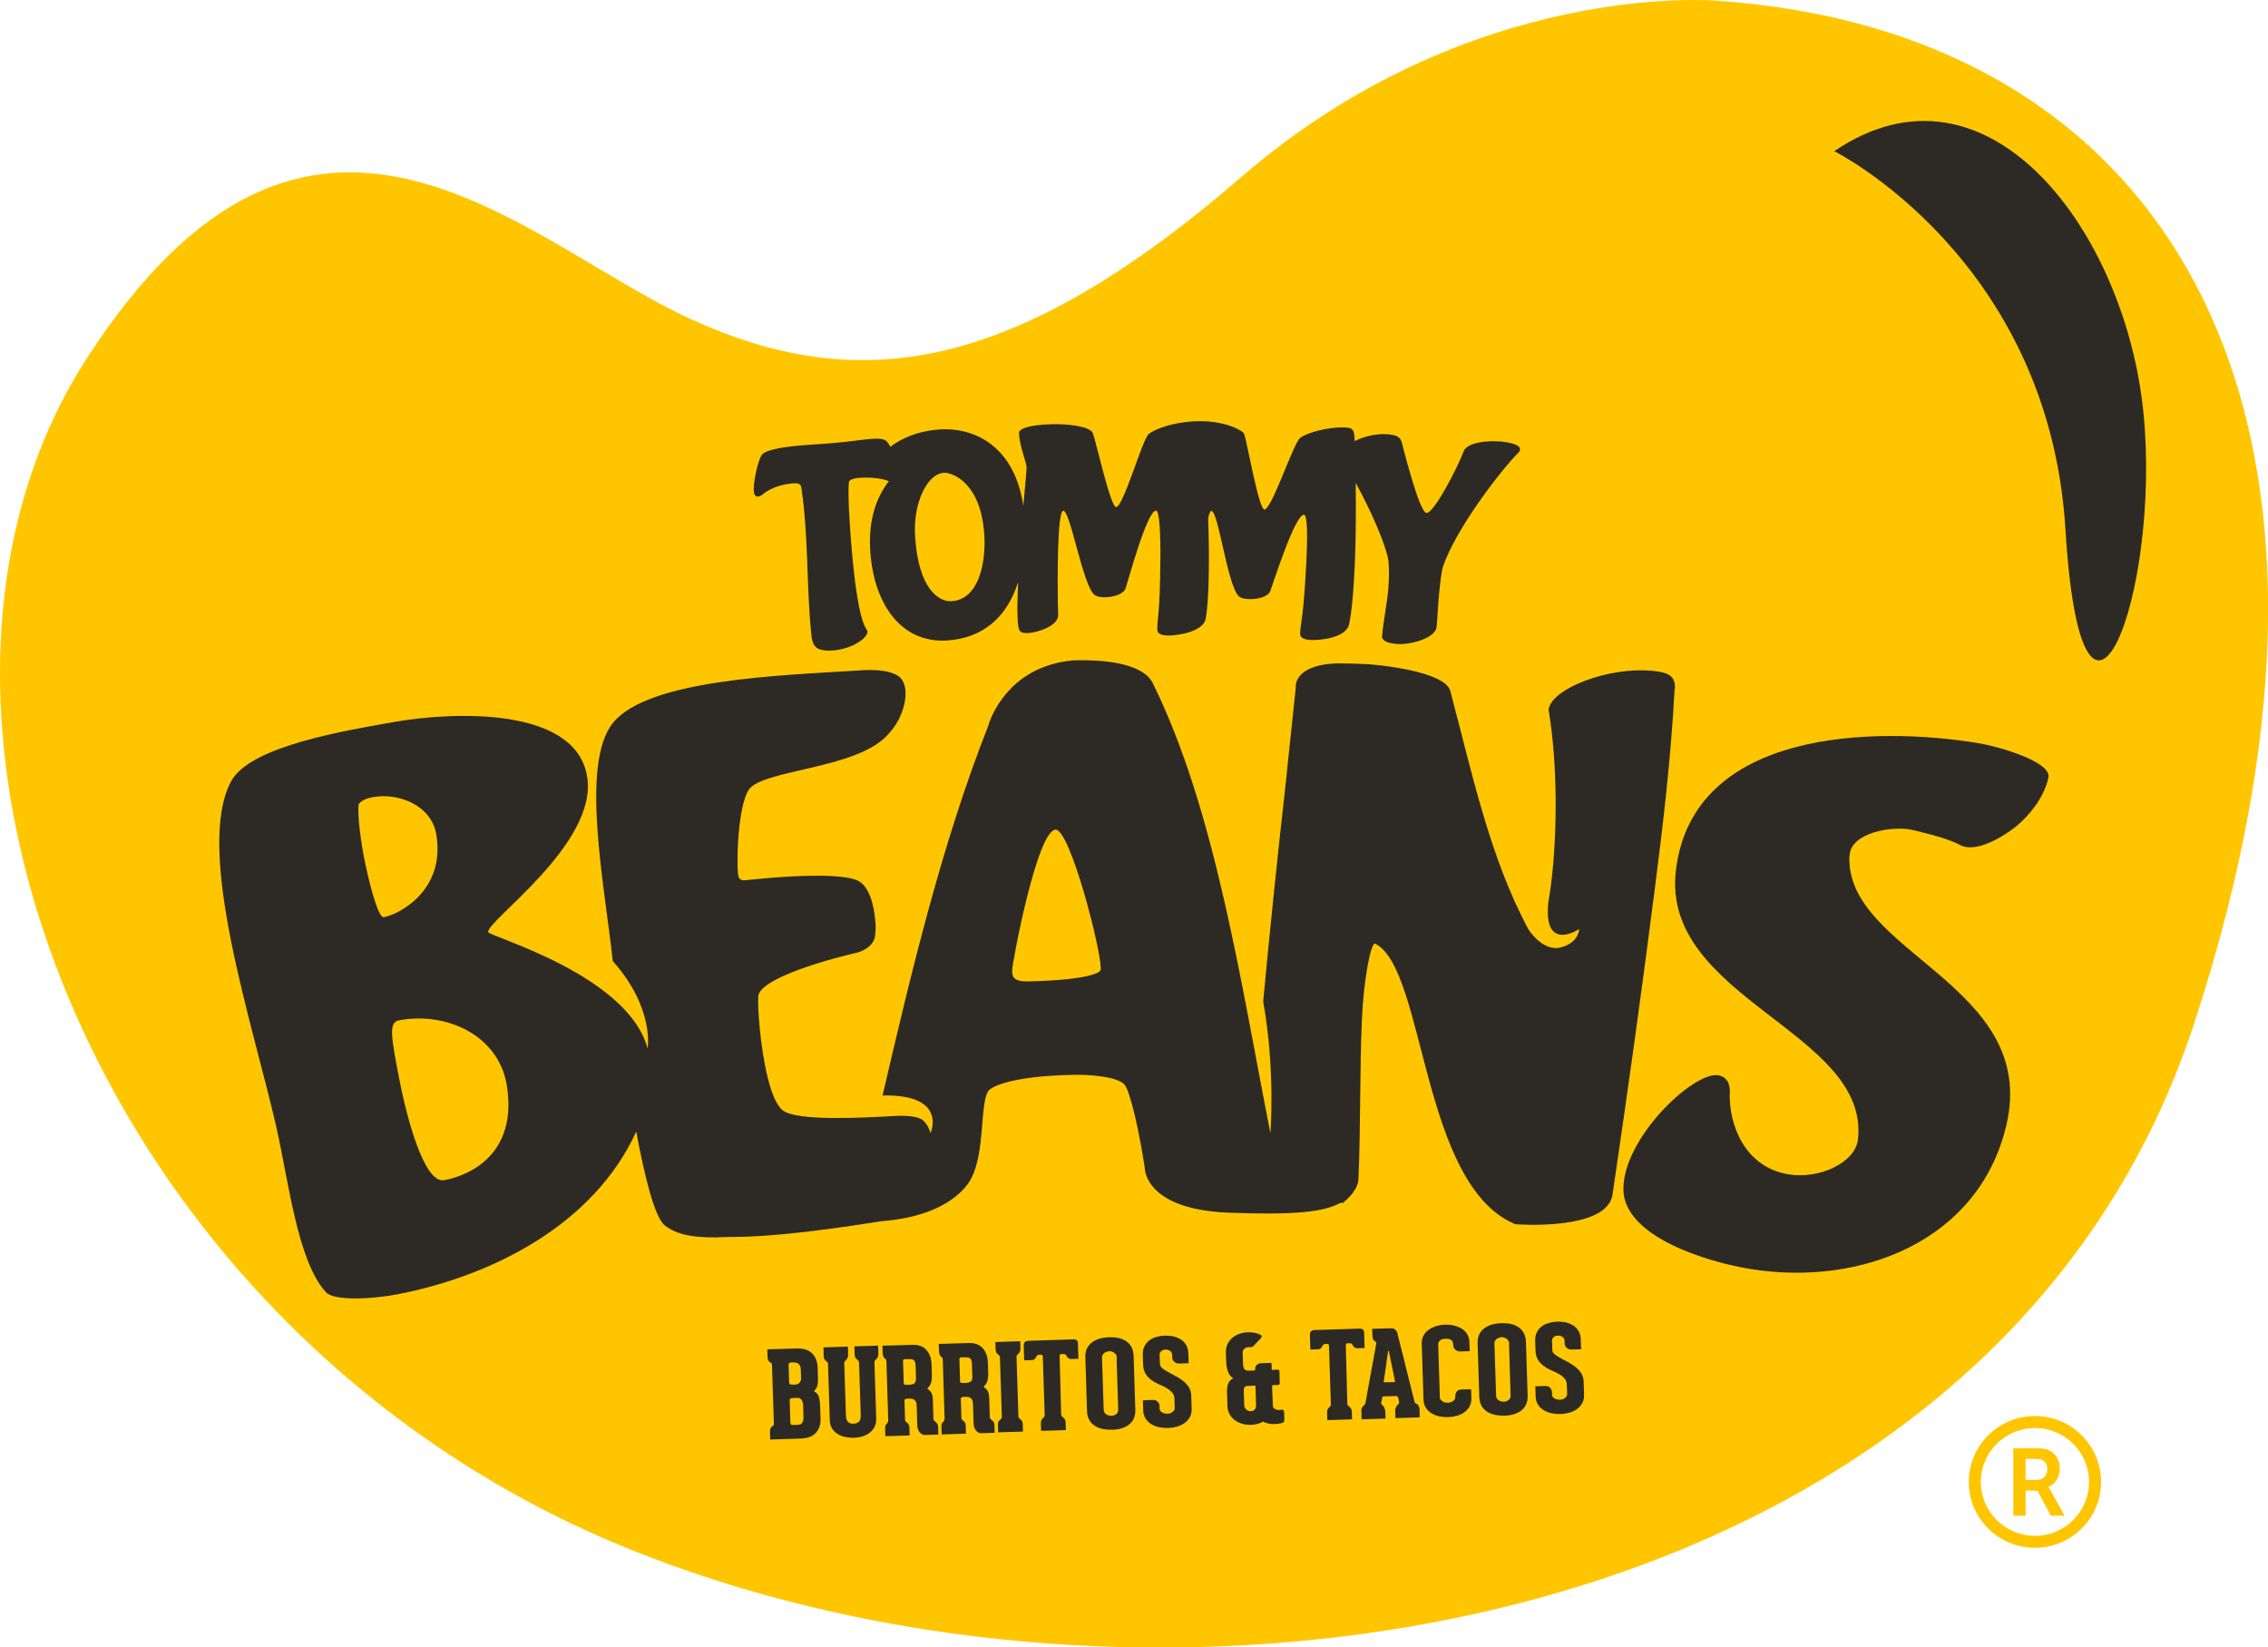
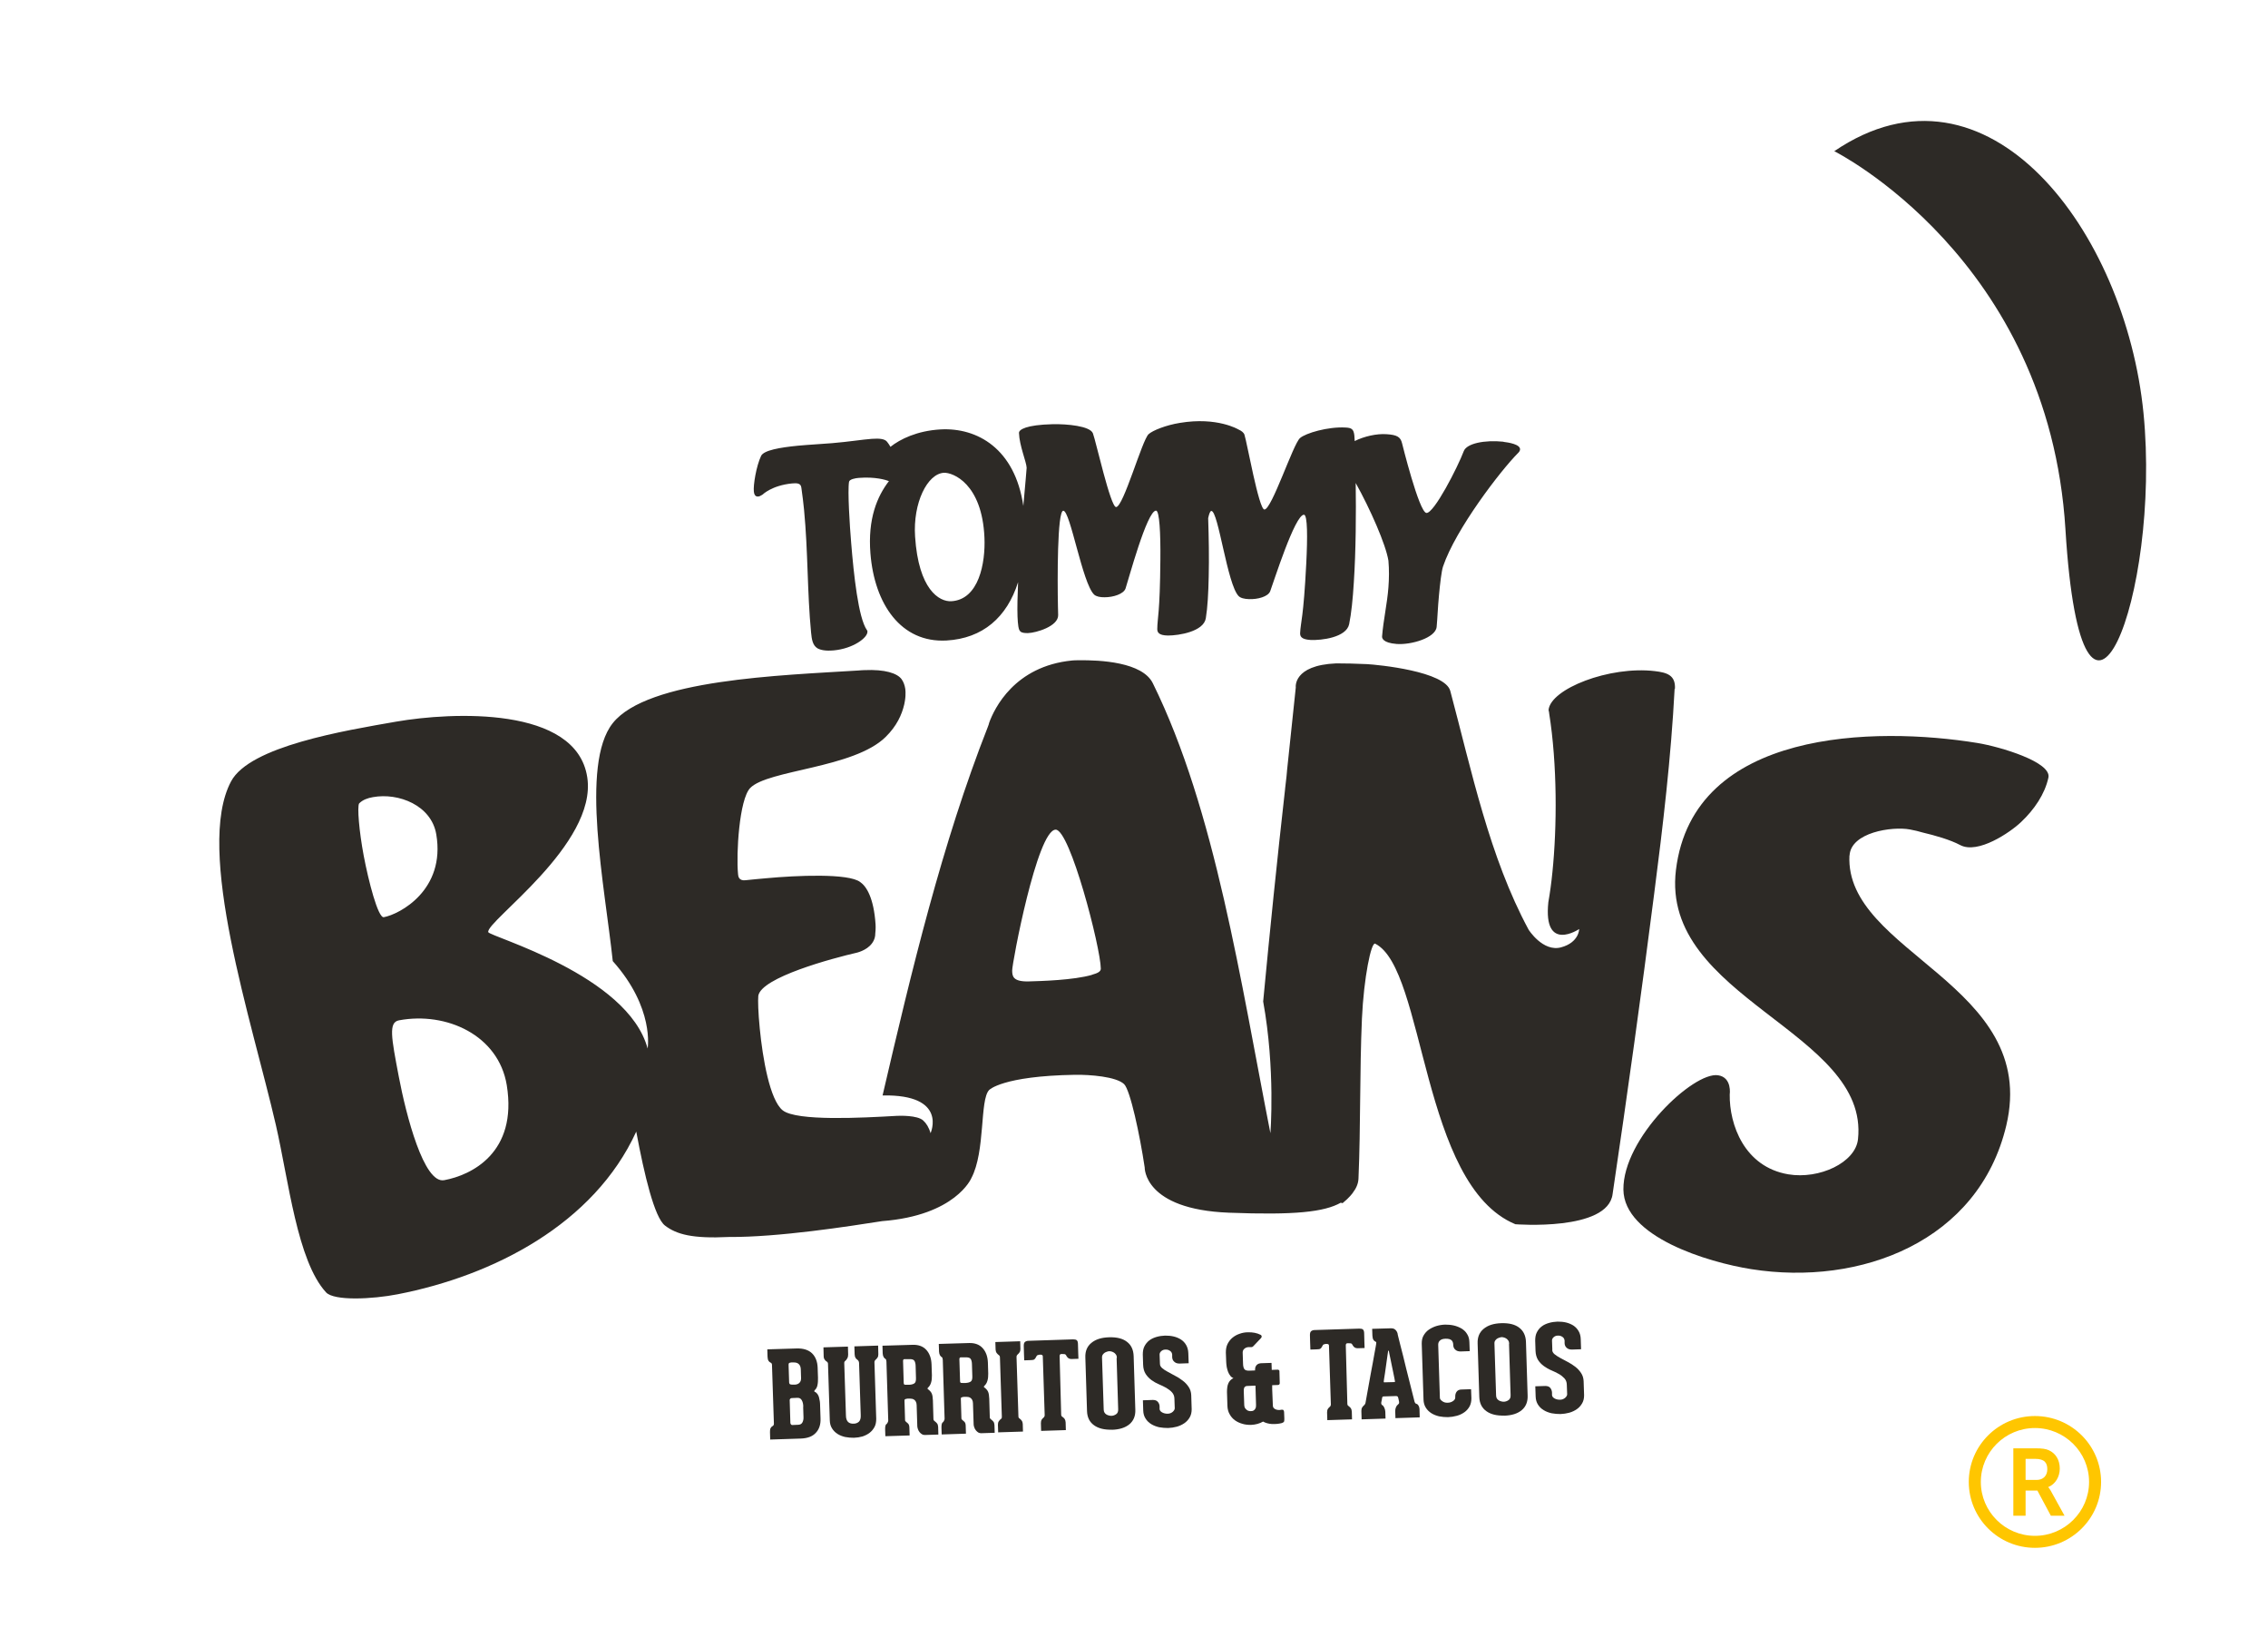
<svg xmlns="http://www.w3.org/2000/svg" width="84" height="61" viewBox="0 0 84 61" fill="none">
  <g clip-path="url(#clip0_2421_13740)">
-     <path d="M63.549 0.025C63.549 0.025 54.447 -0.768 45.984 6.547C37.513 13.867 31.768 14.655 25.545 11.797C19.309 8.93 11.477 0.403 3.172 13.337C-5.13 26.271 3.332 49.179 23.136 57.287C42.949 65.403 73.768 60.791 81.27 37.883C88.776 14.976 80.152 1.138 63.549 0.025Z" fill="#FFC600" />
    <path d="M68.502 31.681C68.547 30.818 70.077 30.592 70.733 30.712C70.914 30.744 71.071 30.785 71.211 30.826C71.665 30.933 72.23 31.093 72.601 31.291C73.253 31.636 74.449 30.826 74.857 30.436C75.34 29.98 75.735 29.405 75.867 28.793C75.991 28.218 74.086 27.651 73.244 27.512C69.467 26.896 62.711 26.986 62.072 32.211C61.491 36.967 69.24 38.195 68.815 42.179C68.724 43.05 67.38 43.675 66.233 43.482C64.6 43.206 64.048 41.633 64.064 40.528C64.064 40.528 64.159 39.892 63.631 39.814C62.72 39.678 60.105 42.142 60.126 44.048C60.146 45.794 63.235 46.735 64.86 46.993C68.91 47.634 73.29 45.967 74.308 41.67C75.542 36.45 68.312 35.283 68.498 31.673L68.502 31.681Z" fill="#2D2A26" />
    <path d="M62.035 25.503C62.06 25.002 61.746 24.904 61.293 24.85C59.606 24.649 57.428 25.507 57.354 26.288C57.354 26.317 57.379 26.374 57.375 26.403C57.68 28.313 57.668 30.617 57.498 32.285C57.457 32.7 57.404 33.077 57.346 33.406C57.148 35.3 58.488 34.4 58.488 34.4C58.488 34.4 58.488 34.897 57.816 35.078C57.144 35.258 56.616 34.425 56.616 34.425C55.16 31.726 54.504 28.539 53.717 25.594C53.544 24.854 51.02 24.612 50.632 24.591C50.207 24.571 49.828 24.563 49.489 24.563C47.877 24.632 47.992 25.454 47.992 25.454C47.861 26.69 47.794 27.306 47.667 28.539V28.547C47.667 28.588 47.642 28.822 47.596 29.204V29.216C47.3 31.837 47.032 34.458 46.784 37.082C47.242 39.604 47.052 41.958 47.052 41.958C45.959 36.413 45.015 29.993 42.697 25.298C42.313 24.517 40.755 24.435 39.942 24.448C39.864 24.448 39.785 24.448 39.711 24.456C37.567 24.665 36.824 26.247 36.639 26.752C36.626 26.805 36.61 26.859 36.589 26.908C34.89 31.225 33.756 35.969 32.688 40.561C35.121 40.516 34.465 41.958 34.465 41.958C34.404 41.744 34.304 41.588 34.193 41.489C33.975 41.288 33.311 41.313 33.216 41.317C31.925 41.391 29.504 41.522 28.988 41.112C28.514 40.734 28.246 39.189 28.139 38.076C28.081 37.493 28.069 37.045 28.085 36.873C28.193 36.191 30.824 35.484 31.752 35.271C31.945 35.217 32.313 35.065 32.403 34.704C32.403 34.704 32.403 34.696 32.403 34.692C32.411 34.663 32.416 34.634 32.416 34.605V34.585C32.44 34.392 32.428 34.223 32.428 34.223C32.362 33.246 32.09 32.819 31.863 32.663C31.438 32.326 29.488 32.416 28.378 32.519C28.069 32.547 27.916 32.56 27.607 32.593C27.36 32.617 27.343 32.449 27.335 32.367C27.261 31.615 27.38 29.602 27.784 29.179C28.436 28.502 31.628 28.448 32.803 27.286C33.212 26.883 33.401 26.464 33.488 26.091C33.488 26.078 33.492 26.066 33.496 26.054C33.504 26.017 33.513 25.976 33.517 25.939C33.558 25.684 33.529 25.503 33.525 25.487C33.508 25.38 33.467 25.253 33.393 25.15C33.232 24.928 32.779 24.78 32.02 24.813C31.945 24.813 31.875 24.821 31.805 24.826C28.927 25.006 23.982 25.154 22.695 26.776C21.474 28.313 22.406 32.852 22.695 35.587C24.25 37.325 23.986 38.824 23.986 38.824C23.256 36.096 18.13 34.679 18.084 34.515C17.977 34.125 22.126 31.27 21.751 28.785C21.351 26.128 16.707 26.37 14.682 26.719C12.748 27.056 9.25 27.631 8.558 28.933C7.209 31.459 9.333 37.822 10.216 41.65C10.694 43.732 11.007 46.685 12.075 47.852C12.372 48.176 13.795 48.107 14.736 47.922C18.278 47.232 21.998 45.326 23.565 41.9C23.866 43.519 24.242 45.084 24.629 45.379C25.058 45.708 25.648 45.868 26.992 45.802H27.001C28.828 45.815 31.438 45.408 32.671 45.215C35.397 45.005 35.975 43.625 35.975 43.625C36.503 42.631 36.28 40.725 36.635 40.36C36.635 40.36 37.113 39.842 39.814 39.797C40.371 39.789 41.34 39.863 41.633 40.142C41.86 40.36 42.215 42.015 42.396 43.227C42.396 43.227 42.351 44.78 45.514 44.903C47.951 44.997 49.044 44.878 49.659 44.533C49.679 44.537 49.704 44.545 49.725 44.55C49.984 44.34 50.1 44.172 50.1 44.172C50.1 44.168 50.104 44.163 50.108 44.159C50.228 44.003 50.306 43.831 50.314 43.642C50.397 41.695 50.356 39.67 50.442 37.715C50.512 36.195 50.785 34.868 50.933 34.942C52.797 35.875 52.62 43.876 56.125 45.33C56.125 45.33 59.552 45.601 59.726 44.213C60.274 40.516 60.79 36.811 61.264 33.106C61.59 30.588 61.891 28.033 62.023 25.507L62.035 25.503ZM13.3 29.75C13.437 29.611 13.622 29.549 13.812 29.516C14.756 29.344 15.977 29.816 16.158 30.892C16.509 32.958 14.797 33.854 14.216 33.961C14.002 34.002 13.647 32.617 13.47 31.681C13.3 30.773 13.226 29.878 13.3 29.75ZM16.447 43.699C15.701 43.835 15.045 41.313 14.769 39.859C14.492 38.405 14.385 37.854 14.777 37.78C16.538 37.452 18.464 38.331 18.769 40.179C19.177 42.689 17.453 43.514 16.451 43.699H16.447ZM40.445 36.096C39.761 36.294 38.556 36.326 38.103 36.339C37.501 36.355 37.492 36.133 37.488 35.936C37.48 35.686 38.412 30.736 39.097 30.72C39.629 30.707 40.763 35.086 40.771 35.866C40.771 35.977 40.651 36.035 40.445 36.092V36.096Z" fill="#2D2A26" />
    <path d="M55.692 16.356C54.974 16.282 54.323 16.422 54.215 16.701C53.989 17.301 53.11 19.017 52.83 18.993C52.558 18.968 51.927 16.409 51.927 16.409C51.869 16.175 51.737 16.101 51.349 16.077C50.99 16.052 50.525 16.155 50.174 16.331C50.17 16.233 50.166 16.159 50.161 16.122C50.133 15.883 50.054 15.842 49.836 15.83C49.18 15.793 48.355 16.04 48.149 16.22C47.893 16.438 47.101 18.874 46.829 18.866C46.623 18.857 46.186 16.381 46.091 16.097C46.066 16.019 45.984 15.953 45.864 15.9C45.864 15.9 45.081 15.428 43.703 15.658C43.188 15.74 42.693 15.937 42.54 16.077C42.297 16.302 41.608 18.775 41.336 18.775C41.13 18.775 40.585 16.319 40.478 16.044C40.371 15.773 39.517 15.695 38.985 15.707C37.995 15.732 37.736 15.908 37.74 16.031C37.756 16.508 38.016 17.104 38.024 17.321C38.024 17.366 37.971 17.95 37.901 18.734C37.591 16.611 36.193 15.826 34.836 15.9C33.97 15.949 33.335 16.261 32.98 16.545C32.943 16.479 32.902 16.418 32.853 16.356C32.766 16.249 32.576 16.229 32.288 16.249C31.945 16.274 31.45 16.356 30.819 16.409C30.432 16.442 29.978 16.463 29.545 16.504C28.881 16.57 28.287 16.672 28.188 16.882C28.007 17.264 27.895 17.966 27.92 18.196C27.928 18.27 27.953 18.401 28.085 18.385C28.131 18.381 28.18 18.352 28.242 18.315C28.242 18.315 28.58 17.974 29.335 17.9C29.52 17.884 29.665 17.888 29.681 18.065C29.722 18.364 29.755 18.611 29.78 18.878C29.929 20.426 29.896 21.934 30.04 23.421C30.065 23.68 30.098 23.893 30.275 24.004C30.386 24.066 30.568 24.111 30.881 24.082C31.599 24.016 32.143 23.61 32.127 23.384C32.127 23.363 32.127 23.351 32.11 23.334C31.789 22.883 31.619 21.26 31.525 20.102C31.471 19.469 31.389 18.171 31.446 17.839C31.463 17.744 31.69 17.703 31.809 17.695C32.428 17.646 32.816 17.773 32.923 17.814C32.49 18.377 32.135 19.206 32.238 20.492C32.387 22.365 33.368 23.811 35.059 23.716C36.395 23.638 37.294 22.862 37.707 21.556C37.686 22.053 37.674 22.501 37.686 22.829C37.699 23.129 37.723 23.318 37.781 23.367C37.781 23.367 37.814 23.45 38.078 23.441C38.371 23.433 39.2 23.191 39.191 22.776C39.191 22.644 39.187 22.575 39.183 22.443C39.163 21.498 39.154 18.915 39.381 18.911C39.641 18.907 40.086 21.597 40.523 22.016C40.598 22.086 40.746 22.119 40.915 22.115C41.233 22.115 41.616 21.995 41.687 21.79C41.794 21.474 42.482 18.907 42.816 18.907C42.944 18.907 42.986 19.749 42.977 20.706C42.961 22.739 42.866 22.862 42.862 23.289C42.862 23.404 42.903 23.527 43.258 23.532C43.666 23.532 44.582 23.384 44.66 22.891C44.726 22.492 44.755 21.946 44.767 21.346C44.784 20.669 44.771 19.913 44.747 19.186C44.784 19.017 44.821 18.919 44.866 18.919C45.126 18.923 45.452 21.634 45.873 22.069C45.943 22.143 46.091 22.18 46.26 22.184C46.578 22.197 46.965 22.094 47.044 21.893C47.163 21.581 47.963 19.042 48.297 19.059C48.429 19.067 48.429 19.909 48.38 20.862C48.277 22.895 48.174 23.014 48.153 23.437C48.149 23.552 48.182 23.675 48.537 23.696C48.945 23.716 49.865 23.602 49.968 23.113C50.05 22.714 50.104 22.176 50.141 21.572C50.219 20.398 50.227 18.981 50.211 17.884C50.751 18.853 51.325 20.155 51.423 20.759C51.452 21.084 51.448 21.429 51.423 21.749C51.378 22.349 51.238 22.944 51.188 23.564C51.184 23.626 51.213 23.803 51.725 23.844C52.257 23.885 53.172 23.622 53.209 23.211C53.242 22.858 53.251 22.505 53.296 22.032C53.337 21.597 53.387 21.162 53.444 20.981C53.914 19.584 55.597 17.403 56.216 16.783C56.265 16.738 56.294 16.689 56.298 16.648C56.319 16.45 55.857 16.381 55.68 16.36L55.692 16.356ZM35.236 22.262C34.783 22.287 34.02 21.827 33.892 19.868C33.809 18.623 34.346 17.539 34.96 17.506C35.29 17.49 36.375 17.904 36.461 19.905C36.502 20.837 36.259 22.205 35.232 22.262H35.236Z" fill="#2D2A26" />
    <path d="M50.483 49.232C50.508 49.253 50.525 49.302 50.525 49.38L50.533 49.692L50.541 49.914L50.281 49.922C50.203 49.922 50.145 49.889 50.104 49.819C50.087 49.786 50.075 49.766 50.059 49.754C50.046 49.741 50.013 49.737 49.96 49.737H49.902C49.865 49.737 49.844 49.766 49.844 49.815L49.902 51.98C49.902 52.009 49.91 52.029 49.922 52.041C49.935 52.054 49.947 52.066 49.964 52.074C49.984 52.091 50.005 52.111 50.03 52.14C50.05 52.169 50.063 52.214 50.067 52.267L50.075 52.555L49.16 52.584L49.151 52.296C49.151 52.247 49.16 52.202 49.18 52.169C49.201 52.136 49.225 52.111 49.246 52.095C49.263 52.083 49.271 52.07 49.279 52.054C49.287 52.037 49.291 52.021 49.291 51.996L49.221 49.819C49.221 49.799 49.213 49.782 49.193 49.774C49.176 49.766 49.16 49.758 49.143 49.762H49.098C49.098 49.762 49.056 49.77 49.032 49.778C49.007 49.786 48.986 49.811 48.97 49.852C48.949 49.893 48.928 49.922 48.904 49.938C48.879 49.955 48.834 49.963 48.768 49.963L48.533 49.971L48.524 49.725L48.516 49.433C48.516 49.364 48.529 49.318 48.562 49.289C48.594 49.265 48.636 49.248 48.685 49.248L50.343 49.195C50.405 49.195 50.45 49.203 50.475 49.224L50.483 49.232Z" fill="#2D2A26" />
    <path d="M52.467 51.976C52.492 51.988 52.516 52.013 52.537 52.045C52.558 52.078 52.57 52.12 52.574 52.169L52.582 52.481L51.683 52.51L51.675 52.251C51.675 52.197 51.683 52.148 51.704 52.103C51.725 52.058 51.745 52.029 51.77 52.013C51.786 52 51.799 51.988 51.807 51.976C51.815 51.963 51.824 51.943 51.819 51.918C51.819 51.894 51.811 51.873 51.807 51.852C51.807 51.836 51.799 51.816 51.795 51.795C51.791 51.774 51.786 51.758 51.782 51.746C51.774 51.721 51.766 51.705 51.749 51.7C51.733 51.692 51.716 51.692 51.692 51.692L51.271 51.705C51.242 51.705 51.226 51.705 51.213 51.713C51.201 51.717 51.197 51.733 51.188 51.766C51.188 51.783 51.184 51.799 51.18 51.82C51.18 51.84 51.172 51.857 51.168 51.877C51.164 51.898 51.16 51.922 51.156 51.943C51.156 51.972 51.16 51.988 51.168 52C51.176 52.013 51.184 52.025 51.201 52.033C51.226 52.045 51.25 52.078 51.271 52.124C51.292 52.169 51.304 52.218 51.308 52.271L51.316 52.526L50.43 52.555L50.421 52.243C50.421 52.193 50.43 52.148 50.45 52.115C50.471 52.083 50.492 52.058 50.512 52.041C50.529 52.029 50.541 52.017 50.549 52C50.562 51.984 50.57 51.963 50.574 51.943C50.644 51.544 50.71 51.183 50.768 50.867C50.793 50.731 50.817 50.6 50.842 50.472C50.867 50.345 50.887 50.226 50.904 50.127C50.925 50.025 50.937 49.943 50.949 49.881C50.962 49.819 50.966 49.786 50.966 49.782C50.97 49.758 50.974 49.737 50.974 49.717C50.974 49.696 50.966 49.684 50.949 49.68C50.916 49.667 50.887 49.643 50.867 49.61C50.846 49.577 50.834 49.523 50.83 49.458L50.821 49.203L51.518 49.183C51.589 49.183 51.642 49.199 51.683 49.24C51.725 49.281 51.749 49.326 51.762 49.376C51.762 49.388 51.77 49.433 51.791 49.511C51.811 49.589 51.836 49.688 51.865 49.807C51.894 49.926 51.931 50.062 51.968 50.209C52.005 50.357 52.042 50.509 52.079 50.665C52.17 51.027 52.273 51.438 52.389 51.894C52.397 51.931 52.422 51.963 52.459 51.988L52.467 51.976ZM51.621 51.175C51.642 51.175 51.654 51.175 51.663 51.166C51.667 51.162 51.671 51.15 51.663 51.134C51.663 51.13 51.654 51.097 51.646 51.039C51.634 50.982 51.621 50.916 51.605 50.834C51.589 50.752 51.572 50.665 51.551 50.575C51.531 50.481 51.514 50.394 51.498 50.316C51.481 50.238 51.469 50.168 51.456 50.115C51.444 50.062 51.44 50.033 51.44 50.029C51.44 50.016 51.436 50.012 51.428 50.012C51.419 50.012 51.415 50.016 51.411 50.025C51.411 50.025 51.411 50.057 51.399 50.111C51.391 50.168 51.382 50.234 51.37 50.316C51.358 50.398 51.345 50.485 51.333 50.579C51.32 50.674 51.308 50.76 51.296 50.842C51.283 50.924 51.271 50.994 51.263 51.051C51.255 51.109 51.25 51.142 51.25 51.146C51.25 51.162 51.25 51.175 51.255 51.179C51.259 51.183 51.275 51.187 51.296 51.183L51.621 51.175V51.175Z" fill="#2D2A26" />
    <path d="M53.63 52.473C53.519 52.473 53.411 52.465 53.304 52.444C53.197 52.419 53.102 52.382 53.016 52.329C52.933 52.276 52.863 52.21 52.809 52.124C52.756 52.041 52.727 51.943 52.723 51.828L52.657 49.754C52.657 49.639 52.673 49.54 52.723 49.454C52.772 49.367 52.834 49.294 52.917 49.236C52.999 49.179 53.094 49.133 53.197 49.1C53.304 49.068 53.411 49.051 53.523 49.047C53.634 49.047 53.741 49.055 53.849 49.08C53.956 49.105 54.051 49.146 54.137 49.195C54.22 49.248 54.29 49.314 54.339 49.4C54.393 49.483 54.418 49.581 54.422 49.696L54.434 50.029L54.096 50.041C54.022 50.041 53.956 50.025 53.906 49.98C53.853 49.938 53.828 49.881 53.824 49.807C53.824 49.774 53.82 49.741 53.812 49.712C53.803 49.684 53.791 49.659 53.77 49.635C53.75 49.614 53.721 49.597 53.684 49.585C53.647 49.573 53.597 49.569 53.539 49.569C53.482 49.569 53.436 49.581 53.399 49.593C53.362 49.61 53.337 49.626 53.317 49.651C53.296 49.672 53.284 49.696 53.275 49.725C53.267 49.754 53.267 49.774 53.267 49.799L53.329 51.758C53.329 51.799 53.358 51.84 53.416 51.881C53.469 51.922 53.539 51.943 53.614 51.939C53.692 51.939 53.758 51.918 53.816 51.877C53.873 51.84 53.898 51.795 53.898 51.75V51.705C53.898 51.635 53.915 51.577 53.952 51.528C53.989 51.479 54.051 51.45 54.129 51.45L54.484 51.438L54.496 51.775C54.496 51.889 54.475 51.988 54.43 52.074C54.381 52.161 54.319 52.234 54.236 52.292C54.154 52.349 54.063 52.395 53.956 52.423C53.849 52.452 53.741 52.469 53.63 52.473V52.473Z" fill="#2D2A26" />
    <path d="M55.713 52.415C55.432 52.423 55.214 52.37 55.049 52.251C54.884 52.132 54.797 51.959 54.789 51.729L54.727 49.741C54.719 49.511 54.793 49.331 54.95 49.203C55.106 49.072 55.325 49.002 55.605 48.994C55.89 48.986 56.113 49.039 56.269 49.162C56.426 49.281 56.509 49.458 56.517 49.688L56.579 51.676C56.587 51.906 56.513 52.087 56.36 52.214C56.208 52.341 55.993 52.411 55.709 52.419L55.713 52.415ZM55.894 49.758C55.894 49.704 55.882 49.659 55.857 49.63C55.836 49.597 55.807 49.573 55.779 49.556C55.75 49.54 55.721 49.528 55.688 49.52C55.659 49.511 55.634 49.511 55.618 49.511C55.601 49.511 55.577 49.515 55.548 49.524C55.519 49.532 55.49 49.544 55.457 49.561C55.428 49.577 55.403 49.602 55.379 49.635C55.358 49.663 55.346 49.704 55.35 49.758L55.411 51.672C55.411 51.717 55.424 51.754 55.44 51.783C55.461 51.812 55.482 51.836 55.511 51.852C55.539 51.869 55.568 51.881 55.601 51.889C55.634 51.898 55.663 51.902 55.692 51.902C55.754 51.902 55.816 51.881 55.869 51.844C55.927 51.807 55.952 51.742 55.948 51.655L55.89 49.766L55.894 49.758Z" fill="#2D2A26" />
    <path d="M57.49 49.984C57.49 50.045 57.523 50.099 57.577 50.144C57.635 50.189 57.705 50.238 57.791 50.283C57.878 50.329 57.968 50.378 58.068 50.431C58.166 50.481 58.257 50.542 58.344 50.608C58.43 50.674 58.501 50.752 58.558 50.838C58.616 50.924 58.649 51.027 58.653 51.146L58.67 51.66C58.67 51.775 58.649 51.873 58.599 51.959C58.55 52.046 58.484 52.12 58.402 52.177C58.319 52.235 58.224 52.28 58.121 52.309C58.014 52.337 57.907 52.354 57.795 52.358C57.684 52.358 57.577 52.35 57.465 52.329C57.358 52.304 57.259 52.267 57.173 52.214C57.086 52.161 57.016 52.095 56.962 52.009C56.909 51.926 56.88 51.828 56.876 51.713L56.863 51.331L57.23 51.319C57.313 51.319 57.375 51.339 57.416 51.388C57.457 51.438 57.478 51.495 57.482 51.565V51.655C57.486 51.705 57.515 51.746 57.573 51.779C57.63 51.812 57.696 51.828 57.775 51.828C57.853 51.828 57.915 51.803 57.968 51.758C58.018 51.713 58.043 51.668 58.043 51.627L58.03 51.278C58.03 51.179 57.997 51.097 57.94 51.035C57.882 50.974 57.812 50.916 57.729 50.871C57.647 50.826 57.556 50.781 57.457 50.739C57.358 50.698 57.267 50.645 57.181 50.583C57.098 50.522 57.024 50.448 56.966 50.358C56.909 50.267 56.876 50.152 56.871 50.012L56.859 49.639C56.859 49.52 56.876 49.417 56.921 49.331C56.966 49.244 57.024 49.17 57.102 49.113C57.177 49.055 57.267 49.014 57.366 48.986C57.465 48.957 57.573 48.94 57.684 48.936C57.795 48.936 57.903 48.944 58.006 48.969C58.109 48.994 58.2 49.035 58.278 49.084C58.356 49.138 58.418 49.203 58.468 49.289C58.517 49.372 58.542 49.47 58.546 49.585L58.558 49.959L58.22 49.971C58.146 49.971 58.08 49.955 58.03 49.91C57.977 49.865 57.952 49.811 57.948 49.737V49.643C57.944 49.581 57.915 49.532 57.865 49.499C57.816 49.466 57.758 49.45 57.7 49.454C57.639 49.454 57.585 49.474 57.544 49.511C57.502 49.548 57.482 49.589 57.482 49.635L57.494 49.984H57.49Z" fill="#2D2A26" />
    <path d="M47.431 52.198C47.431 52.198 47.452 52.198 47.468 52.198C47.485 52.198 47.497 52.198 47.51 52.198C47.522 52.198 47.535 52.21 47.543 52.227C47.551 52.243 47.559 52.263 47.559 52.288L47.568 52.518C47.568 52.576 47.568 52.613 47.559 52.633C47.551 52.654 47.526 52.674 47.481 52.691C47.357 52.724 47.233 52.732 47.11 52.728C46.986 52.719 46.875 52.691 46.78 52.637C46.652 52.711 46.504 52.752 46.334 52.76C46.223 52.76 46.116 52.752 46.013 52.719C45.91 52.691 45.815 52.645 45.736 52.588C45.658 52.53 45.592 52.456 45.543 52.366C45.493 52.28 45.464 52.177 45.46 52.058L45.444 51.545C45.444 51.417 45.456 51.31 45.493 51.224C45.53 51.138 45.592 51.072 45.683 51.027C45.637 51.011 45.596 50.982 45.567 50.941C45.534 50.9 45.505 50.85 45.485 50.797C45.464 50.744 45.448 50.682 45.435 50.62C45.423 50.555 45.419 50.493 45.415 50.431L45.402 50.078C45.402 49.963 45.419 49.856 45.464 49.766C45.51 49.676 45.567 49.598 45.642 49.536C45.716 49.474 45.806 49.421 45.906 49.388C46.005 49.351 46.112 49.331 46.223 49.331C46.396 49.327 46.553 49.355 46.689 49.425C46.706 49.429 46.718 49.446 46.726 49.47C46.734 49.495 46.726 49.52 46.706 49.544L46.417 49.848C46.396 49.869 46.376 49.881 46.351 49.881C46.326 49.881 46.289 49.881 46.239 49.881C46.227 49.881 46.211 49.881 46.186 49.889C46.161 49.893 46.136 49.906 46.112 49.922C46.087 49.939 46.066 49.959 46.05 49.984C46.033 50.008 46.025 50.041 46.025 50.082L46.038 50.477C46.038 50.579 46.058 50.653 46.087 50.694C46.116 50.736 46.178 50.756 46.277 50.752L46.483 50.744V50.736C46.483 50.736 46.483 50.699 46.487 50.67C46.487 50.641 46.499 50.612 46.512 50.588C46.524 50.559 46.549 50.534 46.578 50.514C46.607 50.493 46.648 50.481 46.697 50.477L47.093 50.464L47.102 50.723L47.324 50.715C47.324 50.715 47.349 50.715 47.357 50.723C47.365 50.731 47.37 50.736 47.378 50.744C47.386 50.752 47.386 50.76 47.386 50.768L47.398 51.216C47.398 51.237 47.39 51.253 47.378 51.265C47.361 51.278 47.349 51.282 47.332 51.282L47.118 51.29V51.434L47.143 52.046C47.143 52.107 47.176 52.148 47.229 52.177C47.287 52.206 47.353 52.214 47.431 52.206V52.198ZM46.314 52.251C46.314 52.251 46.347 52.251 46.371 52.247C46.396 52.247 46.417 52.235 46.442 52.218C46.466 52.202 46.483 52.181 46.499 52.148C46.516 52.12 46.52 52.075 46.52 52.021L46.499 51.306L46.285 51.315C46.248 51.315 46.211 51.315 46.186 51.319C46.157 51.319 46.132 51.331 46.116 51.343C46.095 51.356 46.083 51.376 46.075 51.405C46.066 51.434 46.062 51.471 46.066 51.528L46.083 52.025C46.083 52.07 46.095 52.107 46.112 52.136C46.132 52.165 46.153 52.19 46.178 52.206C46.202 52.227 46.227 52.239 46.256 52.243C46.285 52.251 46.306 52.251 46.318 52.251H46.314Z" fill="#2D2A26" />
    <path d="M30.188 51.536C30.259 51.582 30.308 51.647 30.333 51.738C30.358 51.828 30.374 51.927 30.374 52.033L30.39 52.522C30.399 52.744 30.341 52.921 30.217 53.052C30.094 53.188 29.908 53.258 29.652 53.266L28.526 53.303L28.518 53.023C28.518 52.962 28.522 52.916 28.539 52.884C28.555 52.851 28.576 52.826 28.605 52.81C28.621 52.801 28.634 52.793 28.646 52.777C28.658 52.761 28.663 52.74 28.663 52.711L28.592 50.542C28.592 50.493 28.572 50.464 28.535 50.452C28.506 50.44 28.481 50.415 28.46 50.382C28.44 50.349 28.432 50.3 28.427 50.234L28.419 49.963L29.5 49.93C29.755 49.922 29.945 49.984 30.077 50.111C30.205 50.239 30.275 50.415 30.283 50.637L30.296 51.011C30.296 51.101 30.296 51.191 30.279 51.274C30.267 51.356 30.23 51.425 30.176 51.475C30.16 51.491 30.155 51.504 30.16 51.516C30.16 51.528 30.172 51.536 30.188 51.545V51.536ZM29.227 51.175C29.227 51.216 29.24 51.241 29.256 51.253C29.273 51.261 29.302 51.269 29.335 51.269H29.446C29.516 51.265 29.57 51.241 29.611 51.2C29.652 51.158 29.673 51.097 29.669 51.019L29.66 50.727C29.66 50.629 29.636 50.559 29.59 50.514C29.545 50.468 29.487 50.448 29.409 50.448H29.306C29.265 50.452 29.236 50.46 29.223 50.473C29.211 50.485 29.203 50.51 29.207 50.551L29.227 51.175V51.175ZM29.751 52.091C29.751 51.988 29.731 51.906 29.694 51.844C29.66 51.783 29.603 51.754 29.529 51.758L29.326 51.767C29.302 51.767 29.285 51.775 29.269 51.791C29.252 51.807 29.248 51.824 29.248 51.844L29.273 52.691C29.273 52.691 29.281 52.728 29.294 52.74C29.306 52.756 29.322 52.765 29.339 52.765L29.557 52.756C29.636 52.756 29.689 52.724 29.718 52.67C29.747 52.617 29.764 52.547 29.759 52.469L29.747 52.095L29.751 52.091Z" fill="#2D2A26" />
    <path d="M32.523 49.824L32.531 50.144C32.531 50.193 32.523 50.238 32.498 50.271C32.473 50.304 32.453 50.333 32.428 50.349C32.416 50.362 32.407 50.374 32.399 50.386C32.391 50.398 32.387 50.419 32.387 50.444L32.453 52.534C32.453 52.649 32.436 52.748 32.391 52.834C32.345 52.92 32.283 52.995 32.209 53.052C32.135 53.109 32.044 53.155 31.945 53.188C31.846 53.216 31.739 53.233 31.628 53.237C31.517 53.237 31.409 53.229 31.302 53.208C31.195 53.183 31.1 53.146 31.017 53.093C30.935 53.04 30.865 52.97 30.815 52.888C30.762 52.806 30.737 52.707 30.733 52.592L30.667 50.505C30.667 50.477 30.663 50.46 30.65 50.444C30.642 50.431 30.63 50.419 30.613 50.411C30.588 50.398 30.564 50.374 30.543 50.341C30.518 50.308 30.506 50.263 30.506 50.206L30.498 49.889L31.405 49.861L31.413 50.156C31.413 50.206 31.405 50.255 31.38 50.296C31.356 50.337 31.335 50.37 31.31 50.386C31.294 50.398 31.285 50.411 31.277 50.423C31.269 50.435 31.269 50.456 31.269 50.481L31.331 52.411C31.331 52.526 31.364 52.608 31.413 52.654C31.463 52.699 31.533 52.719 31.615 52.715C31.698 52.715 31.764 52.686 31.813 52.641C31.863 52.592 31.884 52.51 31.879 52.395L31.817 50.468C31.817 50.44 31.809 50.419 31.797 50.394C31.785 50.374 31.768 50.358 31.752 50.345C31.727 50.333 31.706 50.308 31.686 50.275C31.665 50.242 31.657 50.197 31.653 50.144L31.644 49.852L32.523 49.824V49.824Z" fill="#2D2A26" />
    <path d="M34.634 52.637C34.655 52.65 34.68 52.674 34.704 52.703C34.729 52.732 34.742 52.777 34.746 52.83L34.754 53.118L34.251 53.134C34.214 53.134 34.176 53.126 34.144 53.105C34.111 53.085 34.082 53.056 34.057 53.028C34.032 52.995 34.012 52.962 33.999 52.921C33.983 52.884 33.979 52.847 33.974 52.814L33.95 52.029C33.95 51.976 33.937 51.935 33.921 51.902C33.904 51.869 33.884 51.844 33.859 51.828C33.834 51.812 33.809 51.799 33.785 51.795C33.756 51.791 33.735 51.787 33.711 51.787H33.611C33.562 51.795 33.529 51.803 33.517 51.812C33.504 51.82 33.496 51.84 33.5 51.869L33.521 52.58C33.521 52.608 33.533 52.629 33.562 52.65C33.587 52.67 33.607 52.687 33.624 52.703C33.649 52.728 33.665 52.752 33.669 52.777C33.678 52.806 33.682 52.843 33.682 52.896L33.69 53.151L32.791 53.179L32.783 52.937C32.783 52.888 32.783 52.843 32.791 52.806C32.799 52.769 32.811 52.74 32.836 52.728C32.853 52.715 32.865 52.695 32.877 52.67C32.89 52.645 32.898 52.621 32.898 52.596L32.832 50.456C32.832 50.431 32.832 50.407 32.824 50.374C32.824 50.345 32.811 50.325 32.799 50.321C32.774 50.308 32.75 50.284 32.729 50.251C32.708 50.218 32.696 50.173 32.692 50.111L32.684 49.828L33.797 49.795C34.02 49.787 34.193 49.852 34.313 49.988C34.432 50.123 34.494 50.3 34.502 50.522L34.515 50.924C34.515 51.019 34.511 51.109 34.486 51.187C34.465 51.265 34.424 51.335 34.366 51.385C34.362 51.385 34.358 51.397 34.354 51.409C34.354 51.421 34.354 51.434 34.374 51.442C34.441 51.491 34.486 51.545 34.511 51.602C34.535 51.66 34.548 51.742 34.552 51.853L34.572 52.543C34.572 52.572 34.581 52.588 34.593 52.6C34.605 52.613 34.618 52.625 34.634 52.633V52.637ZM33.913 50.6C33.913 50.497 33.892 50.423 33.863 50.382C33.834 50.341 33.772 50.321 33.673 50.325H33.488C33.459 50.333 33.442 50.358 33.447 50.403L33.471 51.208C33.471 51.237 33.48 51.257 33.492 51.265C33.504 51.274 33.533 51.274 33.574 51.274H33.678C33.756 51.27 33.818 51.253 33.863 51.224C33.908 51.196 33.929 51.13 33.925 51.023L33.913 50.6V50.6Z" fill="#2D2A26" />
    <path d="M36.721 52.571C36.742 52.584 36.766 52.608 36.791 52.637C36.816 52.666 36.828 52.711 36.832 52.764L36.841 53.052L36.337 53.068C36.3 53.068 36.263 53.06 36.23 53.04C36.197 53.019 36.168 52.99 36.144 52.962C36.119 52.929 36.098 52.896 36.086 52.855C36.069 52.818 36.065 52.781 36.061 52.748L36.036 51.963C36.036 51.91 36.024 51.869 36.008 51.836C35.991 51.803 35.97 51.779 35.946 51.762C35.921 51.746 35.896 51.733 35.871 51.729C35.843 51.725 35.822 51.721 35.797 51.721H35.698C35.649 51.729 35.616 51.737 35.603 51.746C35.591 51.754 35.583 51.775 35.587 51.803L35.608 52.514C35.608 52.543 35.62 52.563 35.649 52.584C35.673 52.604 35.694 52.621 35.711 52.637C35.735 52.662 35.752 52.686 35.756 52.711C35.764 52.736 35.768 52.777 35.768 52.83L35.776 53.085L34.877 53.114L34.869 52.871C34.869 52.822 34.869 52.777 34.877 52.74C34.886 52.703 34.898 52.674 34.923 52.662C34.939 52.649 34.952 52.629 34.964 52.604C34.977 52.58 34.985 52.555 34.985 52.53L34.919 50.39C34.919 50.366 34.919 50.341 34.91 50.308C34.91 50.279 34.898 50.259 34.886 50.255C34.861 50.242 34.836 50.218 34.816 50.185C34.795 50.152 34.783 50.107 34.779 50.045L34.77 49.762L35.884 49.729C36.106 49.721 36.28 49.786 36.399 49.922C36.519 50.058 36.581 50.234 36.589 50.456L36.601 50.858C36.601 50.953 36.597 51.043 36.572 51.121C36.552 51.199 36.511 51.269 36.453 51.319C36.449 51.319 36.445 51.331 36.441 51.343C36.441 51.355 36.441 51.368 36.461 51.376C36.527 51.425 36.572 51.479 36.597 51.536C36.622 51.594 36.634 51.676 36.639 51.787L36.659 52.477C36.659 52.506 36.667 52.522 36.68 52.534C36.692 52.547 36.705 52.559 36.721 52.567V52.571ZM35.999 50.534C35.999 50.431 35.979 50.357 35.95 50.316C35.921 50.275 35.859 50.255 35.76 50.259H35.575C35.546 50.267 35.529 50.292 35.533 50.337L35.558 51.142C35.558 51.171 35.566 51.191 35.579 51.199C35.591 51.208 35.62 51.208 35.661 51.208H35.764C35.843 51.203 35.904 51.187 35.95 51.158C35.995 51.13 36.016 51.064 36.012 50.961L35.999 50.538V50.534Z" fill="#2D2A26" />
    <path d="M37.731 52.498C37.731 52.498 37.752 52.518 37.764 52.526C37.789 52.543 37.814 52.567 37.839 52.6C37.864 52.633 37.876 52.674 37.88 52.723L37.888 53.007L36.969 53.036L36.96 52.752C36.96 52.703 36.969 52.658 36.993 52.625C37.018 52.592 37.039 52.563 37.063 52.547C37.08 52.539 37.088 52.526 37.096 52.514C37.105 52.502 37.105 52.481 37.105 52.448L37.035 50.271C37.035 50.238 37.03 50.218 37.022 50.206C37.014 50.193 37.002 50.181 36.989 50.173C36.965 50.156 36.94 50.132 36.915 50.099C36.89 50.066 36.878 50.025 36.874 49.975L36.865 49.692L37.785 49.663L37.793 49.947C37.793 49.996 37.785 50.041 37.76 50.074C37.736 50.107 37.715 50.136 37.69 50.152C37.678 50.164 37.67 50.177 37.661 50.189C37.653 50.201 37.649 50.222 37.649 50.251L37.719 52.436C37.719 52.469 37.723 52.489 37.736 52.502L37.731 52.498Z" fill="#2D2A26" />
    <path d="M39.884 49.63C39.909 49.651 39.925 49.7 39.925 49.778L39.934 50.09L39.942 50.312L39.682 50.321C39.604 50.321 39.546 50.288 39.505 50.218C39.488 50.185 39.476 50.164 39.459 50.152C39.447 50.14 39.414 50.136 39.36 50.136H39.303C39.266 50.136 39.245 50.164 39.245 50.214L39.303 52.378C39.303 52.407 39.311 52.428 39.323 52.44C39.336 52.452 39.348 52.465 39.365 52.473C39.385 52.485 39.406 52.51 39.431 52.539C39.451 52.567 39.464 52.612 39.468 52.666L39.476 52.953L38.56 52.982L38.552 52.695C38.552 52.645 38.56 52.6 38.581 52.567C38.602 52.535 38.626 52.51 38.647 52.493C38.663 52.481 38.672 52.469 38.68 52.452C38.688 52.436 38.692 52.419 38.692 52.395L38.622 50.218C38.622 50.197 38.614 50.181 38.593 50.173C38.577 50.164 38.56 50.156 38.544 50.16H38.498C38.498 50.16 38.457 50.169 38.432 50.177C38.408 50.185 38.387 50.21 38.371 50.251C38.35 50.292 38.329 50.321 38.305 50.337C38.28 50.353 38.234 50.362 38.169 50.362L37.934 50.37L37.925 50.123L37.917 49.832C37.917 49.762 37.929 49.717 37.962 49.688C37.995 49.663 38.037 49.647 38.086 49.647L39.744 49.593C39.806 49.593 39.851 49.602 39.876 49.622L39.884 49.63Z" fill="#2D2A26" />
    <path d="M41.183 52.937C40.903 52.945 40.684 52.892 40.519 52.773C40.354 52.654 40.268 52.481 40.26 52.251L40.198 50.263C40.189 50.033 40.264 49.852 40.42 49.725C40.577 49.593 40.796 49.524 41.076 49.516C41.361 49.507 41.583 49.561 41.74 49.684C41.897 49.803 41.979 49.98 41.987 50.21L42.049 52.198C42.058 52.428 41.983 52.608 41.831 52.736C41.678 52.863 41.464 52.933 41.179 52.941L41.183 52.937ZM41.365 50.279C41.365 50.226 41.352 50.181 41.328 50.152C41.307 50.119 41.278 50.095 41.249 50.078C41.22 50.062 41.192 50.049 41.159 50.041C41.13 50.033 41.105 50.033 41.084 50.033C41.068 50.033 41.043 50.033 41.014 50.045C40.985 50.053 40.956 50.066 40.923 50.082C40.895 50.099 40.87 50.123 40.845 50.156C40.825 50.185 40.812 50.226 40.816 50.279L40.878 52.194C40.878 52.239 40.891 52.276 40.907 52.304C40.928 52.333 40.948 52.358 40.977 52.374C41.006 52.391 41.035 52.403 41.068 52.411C41.101 52.419 41.13 52.424 41.159 52.424C41.22 52.424 41.282 52.403 41.336 52.366C41.394 52.329 41.418 52.263 41.414 52.177L41.356 50.288L41.365 50.279Z" fill="#2D2A26" />
    <path d="M42.961 50.501C42.961 50.563 42.994 50.616 43.047 50.661C43.105 50.711 43.175 50.756 43.262 50.801C43.349 50.846 43.439 50.896 43.534 50.949C43.633 50.998 43.724 51.06 43.81 51.126C43.897 51.191 43.967 51.269 44.025 51.356C44.083 51.442 44.116 51.545 44.12 51.664L44.136 52.177C44.136 52.292 44.115 52.391 44.066 52.477C44.017 52.563 43.951 52.637 43.868 52.695C43.786 52.752 43.691 52.797 43.588 52.826C43.48 52.855 43.373 52.871 43.262 52.875C43.151 52.875 43.043 52.867 42.932 52.847C42.825 52.822 42.726 52.785 42.639 52.732C42.553 52.678 42.482 52.612 42.429 52.526C42.375 52.444 42.346 52.346 42.342 52.23L42.33 51.849L42.697 51.836C42.779 51.836 42.841 51.857 42.882 51.906C42.924 51.955 42.948 52.013 42.948 52.083V52.173C42.953 52.222 42.981 52.263 43.039 52.296C43.097 52.329 43.163 52.346 43.241 52.346C43.32 52.346 43.382 52.321 43.435 52.276C43.485 52.23 43.509 52.185 43.509 52.144L43.497 51.795C43.497 51.697 43.464 51.618 43.406 51.553C43.349 51.491 43.278 51.438 43.196 51.389C43.113 51.343 43.023 51.298 42.924 51.257C42.825 51.216 42.734 51.163 42.647 51.101C42.565 51.039 42.491 50.965 42.433 50.875C42.375 50.785 42.342 50.67 42.338 50.53L42.326 50.156C42.326 50.037 42.342 49.934 42.388 49.848C42.433 49.762 42.491 49.688 42.569 49.63C42.643 49.573 42.734 49.532 42.833 49.503C42.932 49.474 43.039 49.458 43.151 49.454C43.262 49.454 43.369 49.462 43.472 49.487C43.575 49.511 43.666 49.552 43.744 49.602C43.823 49.655 43.885 49.721 43.934 49.807C43.98 49.889 44.008 49.988 44.012 50.103L44.025 50.477L43.687 50.489C43.612 50.489 43.546 50.472 43.497 50.427C43.443 50.382 43.419 50.329 43.414 50.255V50.16C43.41 50.099 43.382 50.049 43.332 50.017C43.282 49.984 43.225 49.967 43.167 49.971C43.105 49.971 43.051 49.992 43.01 50.029C42.969 50.066 42.948 50.107 42.948 50.152L42.961 50.501V50.501Z" fill="#2D2A26" />
    <path d="M76.498 19.601C75.88 9.562 67.936 5.598 67.936 5.598C73.624 1.737 78.725 8.576 79.389 15.3C80.053 22.024 77.117 29.643 76.498 19.605V19.601Z" fill="#2D2A26" />
    <path d="M75.368 57.312C76.717 57.312 77.818 56.219 77.818 54.872C77.818 53.525 76.721 52.432 75.368 52.432C74.016 52.432 72.918 53.525 72.918 54.872C72.918 56.219 74.016 57.312 75.368 57.312ZM75.368 52.876C76.473 52.876 77.373 53.771 77.373 54.872C77.373 55.972 76.473 56.868 75.368 56.868C74.263 56.868 73.364 55.972 73.364 54.872C73.364 53.771 74.263 52.876 75.368 52.876Z" fill="#FFC600" />
    <path d="M75.022 55.192H75.459L75.958 56.124H76.465L75.95 55.192C75.9 55.106 75.863 55.069 75.863 55.069V55.061C76.127 54.954 76.288 54.679 76.288 54.379C76.288 54.046 76.127 53.808 75.88 53.697C75.768 53.648 75.644 53.627 75.376 53.627H74.568V56.124H75.022V55.192V55.192ZM75.022 54.017H75.368C75.727 54.017 75.826 54.165 75.826 54.404C75.826 54.642 75.673 54.798 75.43 54.798H75.022V54.017Z" fill="#FFC600" />
  </g>
  <defs>
    <clipPath id="clip0_2421_13740">
      <rect width="84" height="61" fill="white" />
    </clipPath>
  </defs>
</svg>